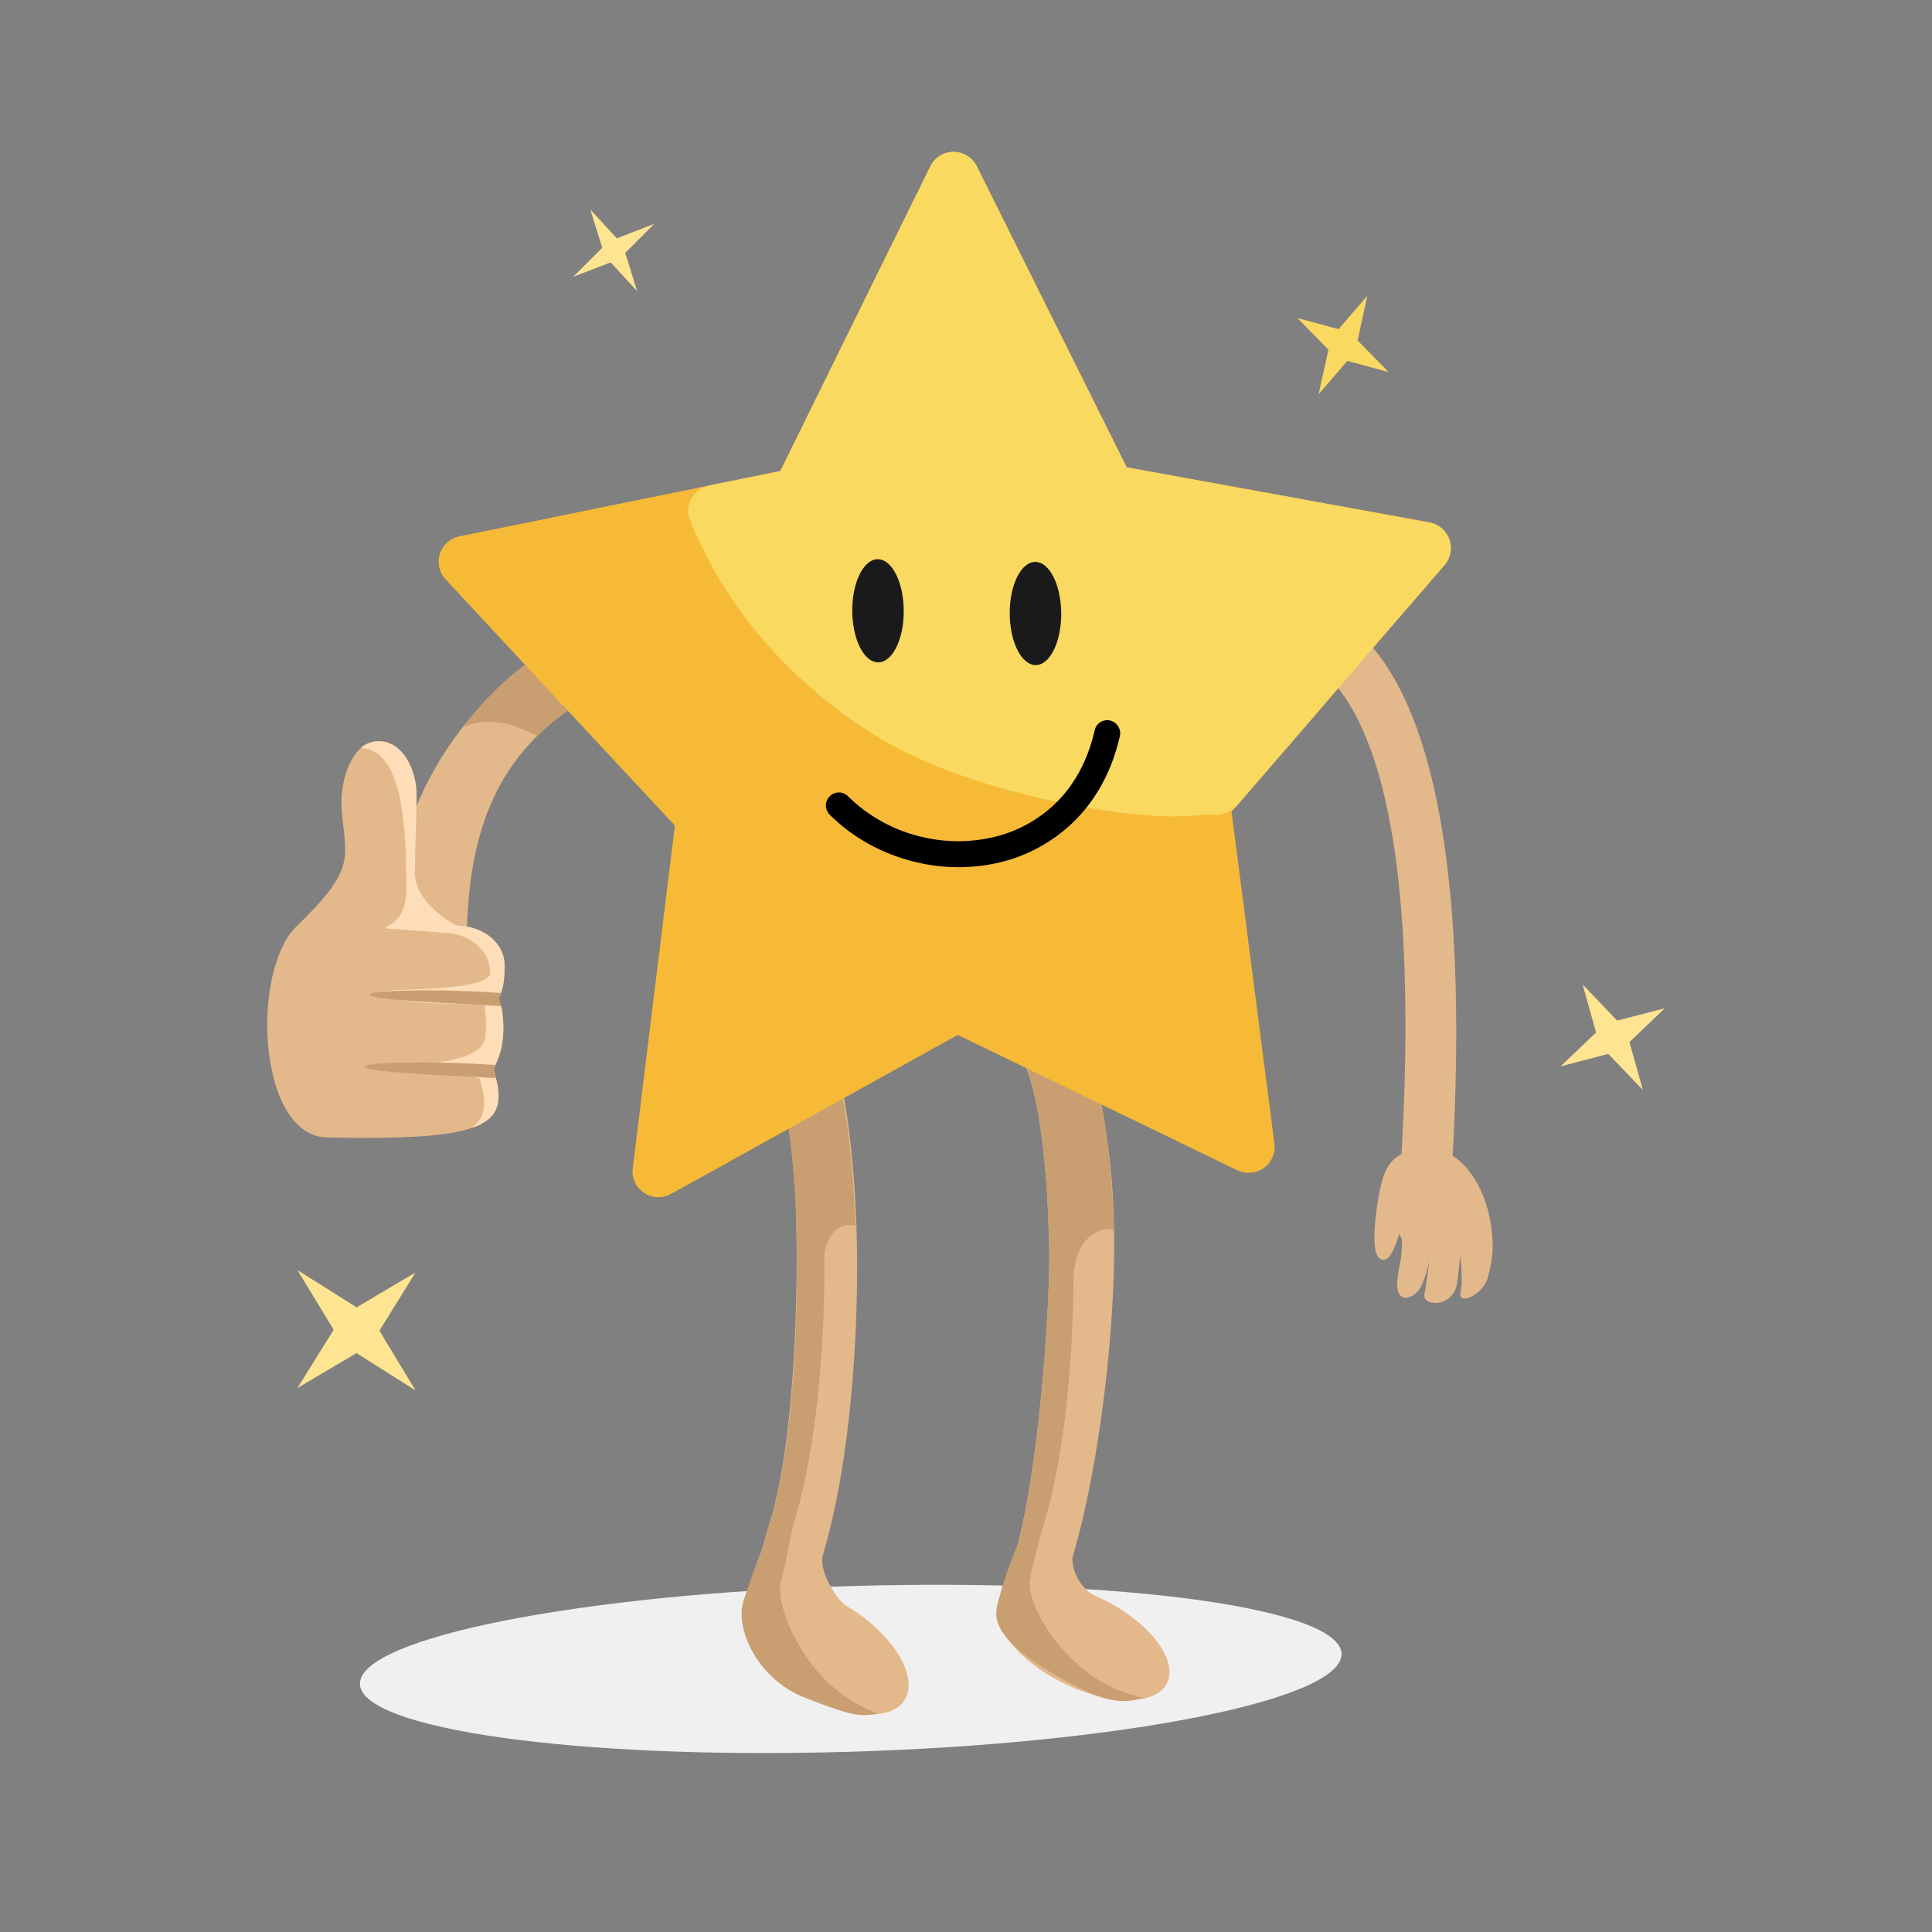
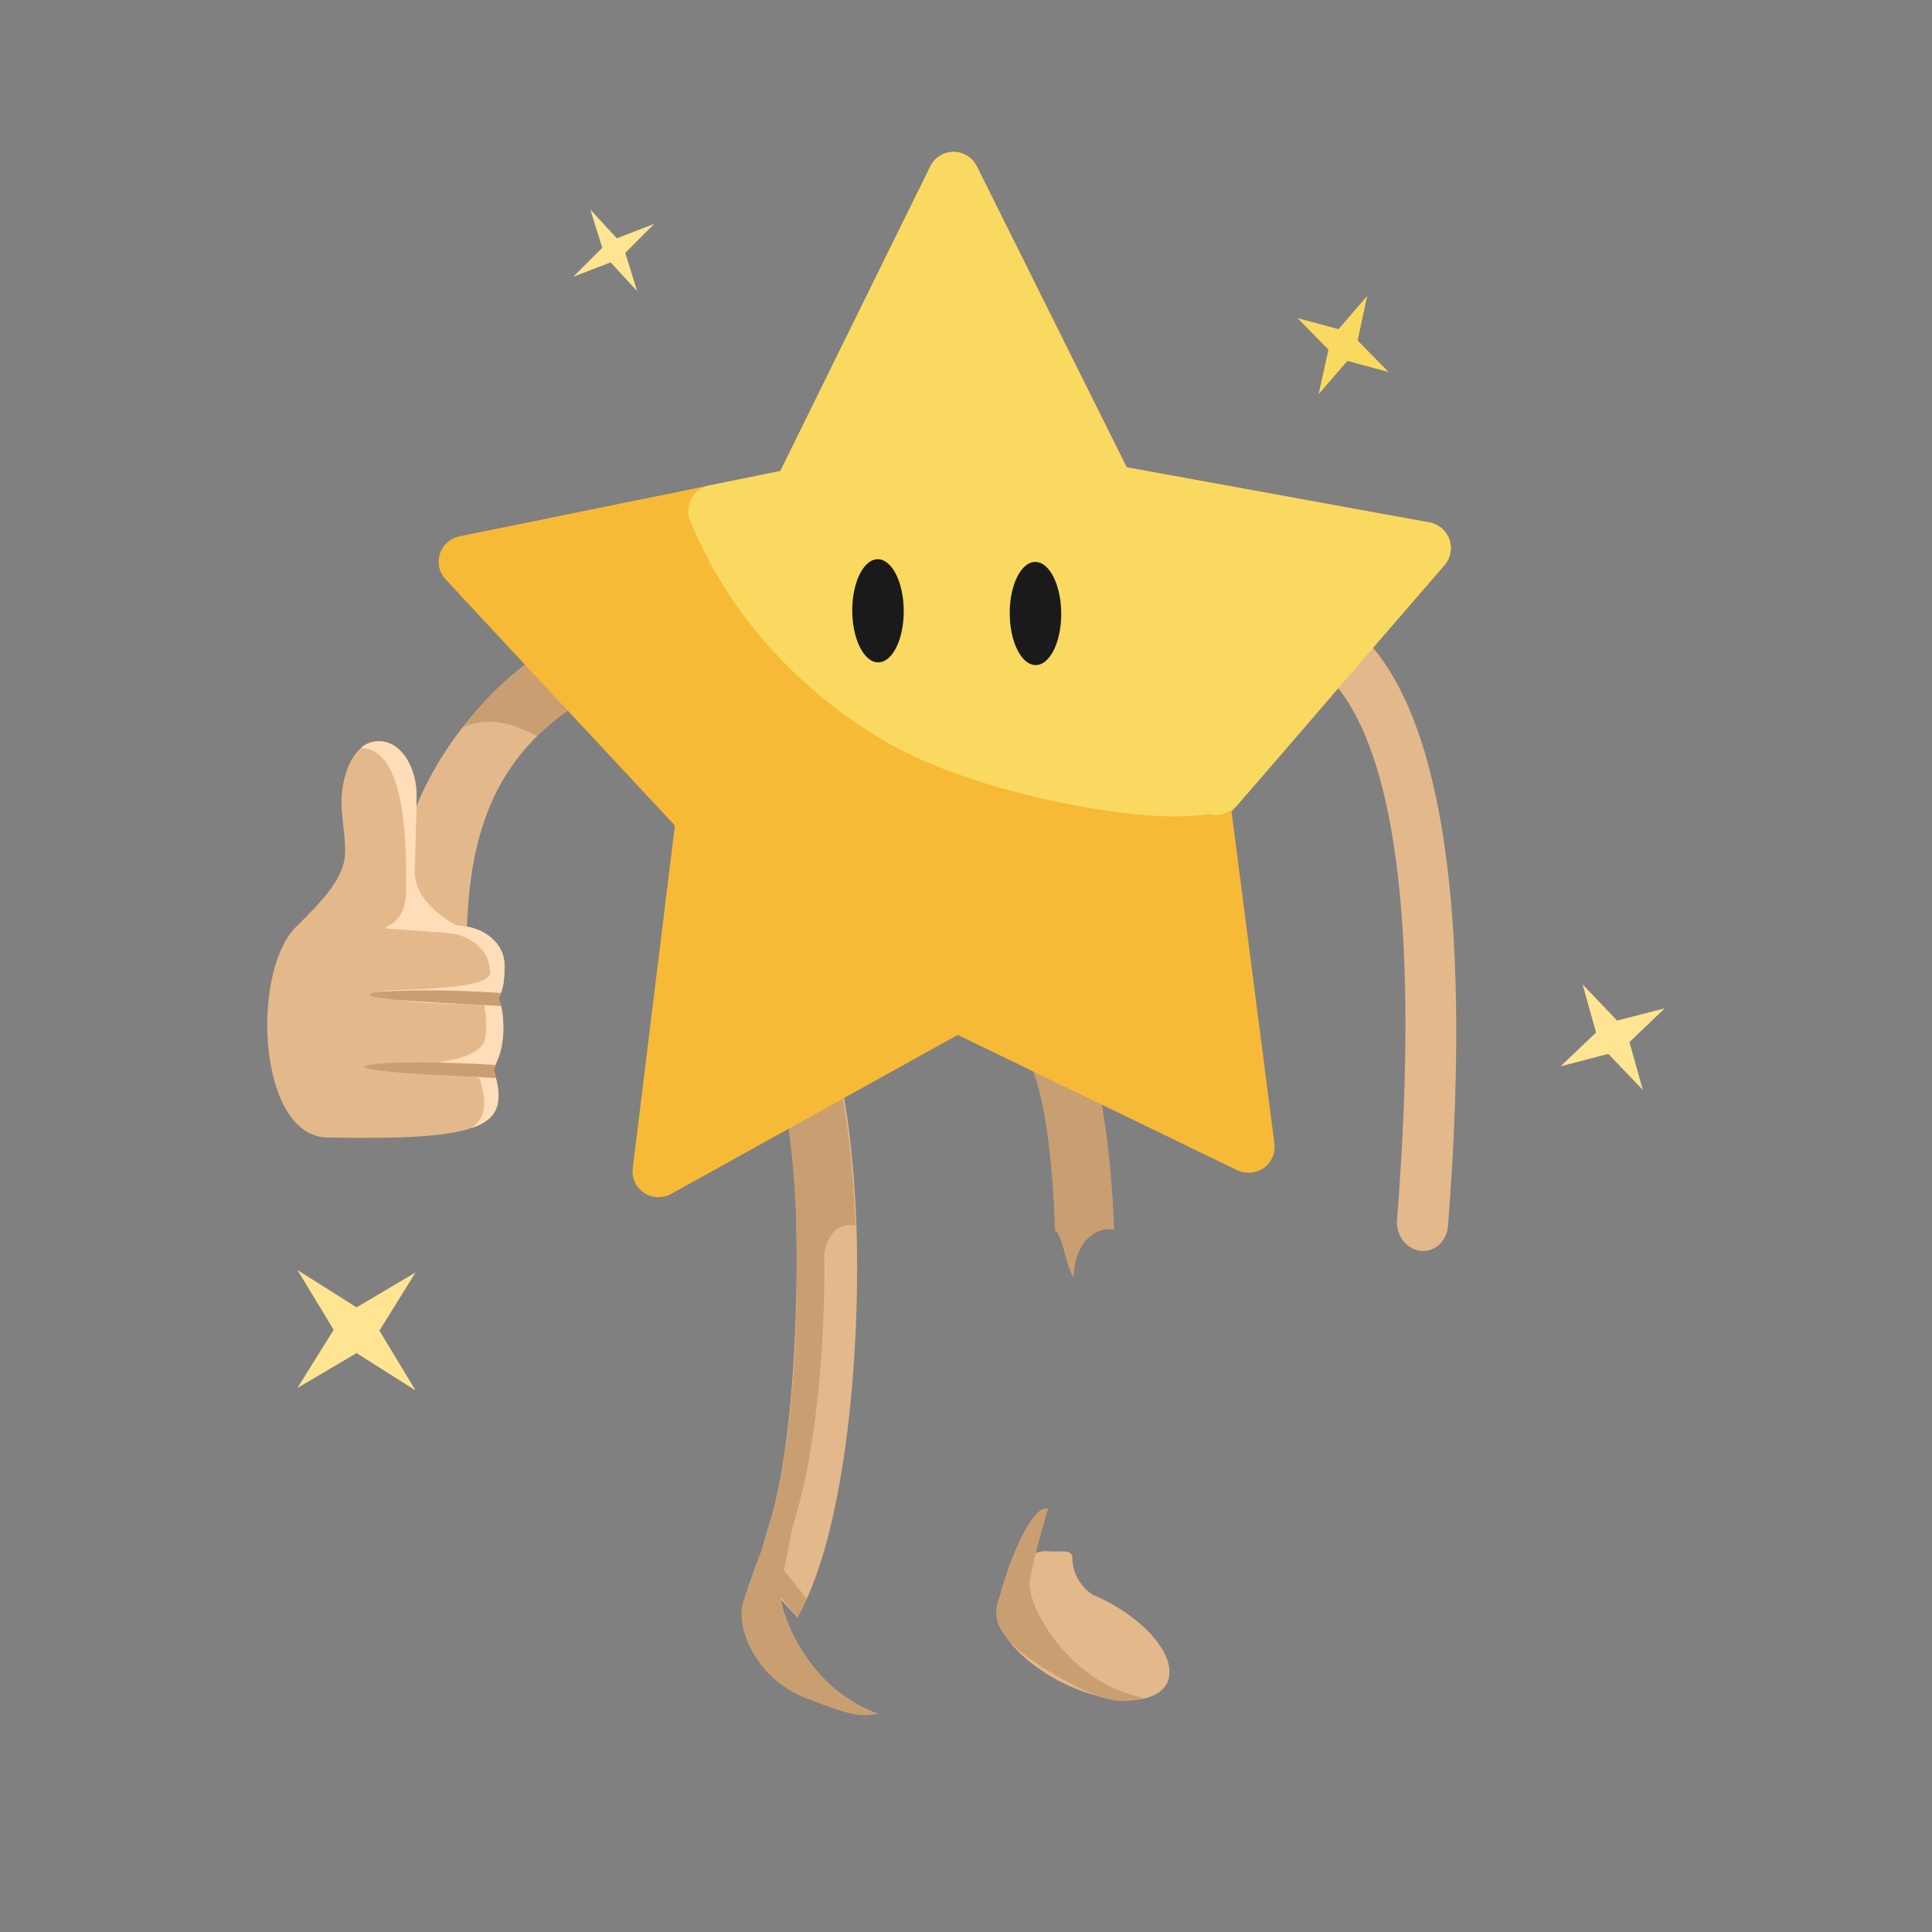
<svg xmlns="http://www.w3.org/2000/svg" fill="none" viewBox="0 0 80 80">
  <rect x="0" y="0" width="80" height="80" fill="#808080" stroke="none" />
  <g clip-path="url(#a)">
-     <path d="M35.223 72.536c11.224-.337 20.325-2.146 20.327-4.04.003-1.894-9.094-3.156-20.318-2.82-11.224.338-20.325 2.146-20.328 4.04-.002 1.895 9.095 3.157 20.319 2.82Z" fill="#F0F0F0" />
    <path d="M52.565 28.774c-.617.841-2.093.187-1.856-.959.305-1.34.647-2.018 1.675-2.51.686-.33 1.514-.38 2.386-.05.779.292 1.595.903 2.349 1.906 2.255 2.99 3.93 9.687 2.84 23.604-.05.635-.56 1.096-1.146 1.028-.58-.069-1.015-.636-.965-1.271 1.034-13.182-.374-19.293-2.349-21.916-.486-.642-.96-1.01-1.383-1.171-.33-.125-.623-.112-.84-.006-.287.137-.711.953-.711 1.345Z" fill="#E3B88B" />
-     <path d="M57.05 49.762c-.274 1.781-.124 2.404.25 2.41.373 0 .679-1.233.679-1.233.087.062.087.773.037 1.115-.056.337-.15.729-.162 1.103-.025.903.791.623 1.04.006.256-.617.3-1.078.3-1.078s-.107.978-.213 1.502c-.105.523 1.209.573 1.352-.455.144-1.028.119-1.221.119-1.221s.143 1.053.025 1.607c-.125.554.971.118 1.146-.679.056-.23.212-.729.18-1.464-.105-2.249-1.376-3.868-2.622-3.794-1.42.088-1.856.399-2.13 2.18ZM42.074 43.501c.013.006.031.031.063.069.797.984 1.245 4.348 1.308 8.21.043 2.797-.61 11.481-1.857 13.662l1.745 1.7c.367-.648.697-1.445.984-2.355 1.071-3.37 1.888-9.3 1.813-13.848-.075-4.778-1.14-8.298-2.505-9.973a2.771 2.771 0 0 0-.573-.542l-.978 3.077Z" fill="#E3B88B" />
    <path fill-rule="evenodd" clip-rule="evenodd" d="M42.292 43.501c.007.006.032.031.063.069.772.915 1.22 3.893 1.333 7.413h.068c.337.598.362 1.333.698 1.93.062-1.83 1.258-2.136 1.676-1.974-.15-4.435-.903-8.397-2.23-9.973a2.742 2.742 0 0 0-.598-.542l-1.01 3.077Z" fill="#C99F72" />
-     <path d="M42.074 43.501c.013.006.031.031.063.069.797.984 1.245 4.348 1.308 8.21.043 2.797-.61 11.481-1.857 13.662l1.745 1.7c.137-.243.267-.498.392-.778l-1.22-1.502c.248-.436.473-.984.672-1.613.922-2.903 1.333-7.389 1.27-11.488-.062-3.868-.504-7.226-1.308-8.21l-.056-.069.723-2.28a3.896 3.896 0 0 0-.18-.236 2.771 2.771 0 0 0-.574-.542l-.978 3.077Z" fill="#C99F72" />
    <path d="M45.301 66.058c-.274-.118-.91-.723-.897-1.551.006-.399-.642-.224-.947-.268-1.146-.15-1.987 1.483-2.161 2.193-.25 1.046 1.133 2.585 3.09 3.426 1.962.847 3.756.68 4.011-.367.25-1.053-1.133-2.592-3.096-3.433Z" fill="#E3B88B" />
    <path d="M43.401 62.47c-.81-.2-1.912 2.996-2.13 4.155-.218 1.153 1.57 2.293 3.114 3.115 1.552.829 2.212.779 2.966.56a5.594 5.594 0 0 1-1.601-.585c-1.963-1.047-3.277-3.376-3.096-4.336.18-.953.467-1.956.747-2.909Z" fill="#C99F72" />
    <path d="M31.758 43.333c.013.006.032.03.063.068.797.985 1.096 3.551 1.158 7.42.069 4.093-.205 9.375-1.12 12.278-.2.63-.387 1.489-.636 1.925l1.794 1.95c.367-.648.697-1.44.984-2.349 1.065-3.376 1.551-8.434 1.483-12.988-.081-4.778-.81-9.164-2.174-10.84a2.771 2.771 0 0 0-.574-.542l-.978 3.078Z" fill="#E3B88B" />
    <path fill-rule="evenodd" clip-rule="evenodd" d="M31.584 43.333c.006.006.025.03.062.068.773.916 1.221 3.894 1.333 7.42.025 0 .044-.006.069-.006.336.604.666 1.202 1.003 1.8.062-1.838.947-2.006 1.37-1.844-.15-4.436-.903-8.398-2.23-9.974a3.058 3.058 0 0 0-.598-.542l-1.009 3.078Z" fill="#C99F72" />
    <path d="M31.758 43.333c.013.006.031.03.062.068.798.985 1.103 4.106 1.165 7.968.069 4.099-.212 8.827-1.127 11.73-.2.63-.318 1.308-.573 1.744l1.732 2.13c.136-.236.267-.497.392-.772l-1.221-1.507c.25-.436.473-.984.673-1.614.922-2.902 1.333-7.388 1.27-11.487-.062-3.862-.51-7.226-1.308-8.21-.03-.038-.05-.063-.062-.069l.723-2.28c-.056-.08-.112-.162-.175-.237a2.77 2.77 0 0 0-.573-.542l-.978 3.078Z" fill="#C99F72" />
-     <path d="M35.023 66.482c-.256-.144-1.097-1.252-.96-2.068.075-.4-.822-.175-1.121-.25-1.121-.255-1.65 1.576-1.931 2.268-.411 1.015.716 2.697 2.517 3.75 1.8 1.047 3.6 1.072 4.011.05.412-1.022-.716-2.697-2.516-3.75Z" fill="#E3B88B" />
    <path d="M33.26 61.586c-.773-.312-2.125 3.6-2.48 4.728-.349 1.121.567 3.227 2.598 4.005 2.024.785 2.23.754 2.996.642-.48-.162-.99-.43-1.507-.804-1.8-1.314-2.81-3.818-2.517-4.753.293-.934.517-2.909.91-3.818Z" fill="#C99F72" />
    <path d="M28.27 29.323c.722.928 2.448.124 2.174-1.172-.362-1.5-.767-2.26-1.969-2.784-.797-.343-1.77-.368-2.79.037-7.507 3.015-10.335 9.4-9.688 17.393.056.717 1.37 1.234 2.056 1.134.68-.1 1.47-.754 1.414-1.476-.592-7.308.424-11.961 6.984-14.596.386-.156.728-.156.984-.044.336.15.828 1.06.835 1.508Z" fill="#E3B88B" />
    <path d="M28.27 29.323c.722.928 2.448.124 2.174-1.172-.361-1.5-.766-2.26-1.969-2.784-.797-.343-1.769-.368-2.79.043-2.069.829-4.355 1.876-6.523 4.704 1.184-.505 2.2-.081 3.084.361 1.046-1.028 2.417-1.9 4.205-2.616.386-.156.729-.156.984-.044.336.15.829 1.06.835 1.508Z" fill="#C99F72" />
    <path fill-rule="evenodd" clip-rule="evenodd" d="M39.483 7.363c1.084 2.18 2.168 4.348 3.24 6.51 1.07 2.143 2.142 4.299 3.214 6.435 2.199.399 4.398.798 6.578 1.196 2.168.4 4.336.791 6.491 1.19-1.52 1.757-3.04 3.514-4.553 5.277-1.52 1.763-3.053 3.532-4.58 5.307a10890.194 10890.194 0 0 0 1.832 14.21c-1.987-.96-3.987-1.925-5.993-2.897-2.024-.978-4.049-1.956-6.086-2.947-2.043 1.134-4.086 2.274-6.142 3.414-2.068 1.14-4.137 2.293-6.217 3.44.305-2.443.604-4.885.903-7.333.299-2.442.598-4.897.903-7.351-3.252-3.489-6.535-7.002-9.836-10.553 2.323-.473 4.64-.947 6.946-1.414 2.299-.467 4.585-.934 6.858-1.395 1.078-2.187 2.15-4.374 3.227-6.554 1.072-2.174 2.143-4.354 3.215-6.535Z" fill="#F7BA36" />
    <path d="m40.449 6.89 6.204 12.46 6.672 1.214c2.206.405 4.38.797 5.875 1.071a1.08 1.08 0 0 1 .616 1.763l-2.28 2.63-6.54 7.587 1.775 13.742a1.072 1.072 0 0 1-1.533 1.097v.006l-11.58-5.607-7.196 3.993c-1.806 1.003-3.6 2-4.678 2.592a1.07 1.07 0 0 1-1.582-1.072c.255-2.055.504-4.117.76-6.185l.442-3.595.542-4.404-.816-.872c-2.872-3.084-5.769-6.186-8.678-9.32a1.067 1.067 0 0 1 .056-1.514c.168-.155.374-.249.58-.28l3.258-.66c.99-.206 2.006-.411 3.625-.742.94-.186 2.61-.53 4.28-.872l2.062-.417c2.068-4.205 4.136-8.41 6.21-12.615a1.065 1.065 0 0 1 1.44-.486c.218.106.386.28.486.486Zm-.305 4.217-.655-1.32-3.868 7.855-1.595 3.24a1.064 1.064 0 0 1-.766.616l-2.58.53c-1.177.237-2.36.48-4.285.872l-5.065 1.028c2.473 2.66 4.928 5.295 7.376 7.918l1.109 1.19c.237.23.367.56.33.909-.206 1.638-.405 3.27-.604 4.896l-.947 7.7c3.482-1.931 6.965-3.862 10.447-5.8.305-.199.704-.236 1.059-.062l3.04 1.477 7.245 3.5-1.57-12.197c-.056-.305.025-.63.243-.885l1.67-1.937c.872-1.003 1.737-2.006 2.909-3.364l3.326-3.862-11.213-2.05a1.06 1.06 0 0 1-.772-.58L42.237 15.3l-2.093-4.193Z" fill="#F7BA36" />
    <path fill-rule="evenodd" clip-rule="evenodd" d="M39.483 7.363c1.084 2.18 2.168 4.348 3.24 6.51 1.071 2.143 2.142 4.299 3.214 6.435 2.199.399 4.398.798 6.578 1.196 2.168.4 4.336.791 6.492 1.19-1.427 1.645-2.847 3.296-4.274 4.953-1.426 1.657-2.86 3.32-4.298 4.977-.542.056.822.037-1.639.106-2.46.062-8.447-1.034-11.798-3.071-3.383-2.056-6.006-5.009-7.42-8.497a378.84 378.84 0 0 1 3.464-.71c1.078-2.187 2.149-4.374 3.227-6.554 1.071-2.174 2.143-4.354 3.214-6.535Z" fill="#FAD961" />
    <path d="m40.449 6.89 6.204 12.46 6.672 1.214c2.205.405 4.38.797 5.874 1.071a1.08 1.08 0 0 1 .617 1.763l-2.847 3.296-2.778 3.227c-.978 1.134-1.962 2.273-2.947 3.407-.106.119-.23.212-.367.274a1.045 1.045 0 0 1-.536.144 1.32 1.32 0 0 1-.274-.032c-.33.044-.741.075-1.246.088-1.458.037-4.055-.3-6.653-.978-2.062-.536-4.15-1.29-5.725-2.25a20.218 20.218 0 0 1-4.728-3.949 17.813 17.813 0 0 1-3.134-5.064 1.064 1.064 0 0 1 .592-1.396.926.926 0 0 1 .255-.075c.966-.193 1.925-.392 2.885-.585 2.068-4.205 4.136-8.41 6.21-12.615a1.065 1.065 0 0 1 1.44-.486c.218.106.386.28.486.486Zm-.306 4.217-.654-1.32-3.868 7.855-1.595 3.24a1.064 1.064 0 0 1-.766.616l-2.15.443a16.254 16.254 0 0 0 2.218 3.27 18.018 18.018 0 0 0 4.224 3.532c1.377.835 3.264 1.514 5.152 2.006 2.41.623 4.778.94 6.067.91.237-.006.374.61.443.965-.013-.43.143-.79.641-.965.903-1.047 1.807-2.1 2.71-3.146l4.404-5.102-11.22-2.05a1.06 1.06 0 0 1-.772-.58c-2-3.998-2.386-4.77-2.74-5.481l-2.094-4.193Z" fill="#FAD961" />
    <path d="M36.356 27.427c.589.01 1.066-.937 1.066-2.117s-.477-2.143-1.066-2.153c-.59-.01-1.066.938-1.066 2.117 0 1.18.477 2.143 1.066 2.153ZM42.877 27.539c.589.01 1.066-.938 1.066-2.117 0-1.18-.477-2.144-1.066-2.154-.59-.01-1.067.938-1.067 2.117 0 1.18.478 2.144 1.067 2.154Z" fill="#1A1A1A" />
-     <path d="M45.327 30.244a.533.533 0 0 1 .635-.41.543.543 0 0 1 .411.641c-.336 1.476-.997 2.635-1.863 3.501a6.578 6.578 0 0 1-3.052 1.72 7.477 7.477 0 0 1-3.464.018c-1.345-.305-2.629-.972-3.638-1.981a.54.54 0 0 1 0-.76.534.534 0 0 1 .76 0 6.425 6.425 0 0 0 3.115 1.694 6.36 6.36 0 0 0 2.965-.018 5.47 5.47 0 0 0 2.554-1.427c.73-.729 1.29-1.72 1.577-2.978Z" fill="#000" />
    <path d="m18.907 38.318.193.019c.959.074 1.794.722 1.794 1.644 0 1.11-.23 1.209-.23 1.365 0 .224.136.193.174.996.062 1.39-.455 1.788-.38 2.025.71 2.293-.4 2.86-6.909 2.735-2.816-.056-3.177-6.572-1.39-8.622l.013-.012c.063-.069.119-.125.187-.187.835-.841 1.813-1.788 1.919-2.81.075-.816-.206-1.763-.125-2.585.106-1.103.605-2.212 1.558-2.193.947.019 1.538 1.14 1.538 2.255 0 .872-.062 2.068-.062 2.94-.18 1.384 1.464 2.312 1.72 2.43Z" fill="#E3B88B" />
    <path fill-rule="evenodd" clip-rule="evenodd" d="m53.724 13.17 1.7.46 1.19-1.376-.398 1.844 1.283 1.308-1.707-.461-1.19 1.377.405-1.844-1.283-1.309Z" fill="#FAD961" />
    <path fill-rule="evenodd" clip-rule="evenodd" d="m24.445 8.678 1.096 1.19 1.551-.598-1.202 1.202.492 1.582-1.097-1.19-1.55.598 1.202-1.202-.492-1.582ZM12.316 52.59l2.448 1.545 2.442-1.445-1.495 2.41 1.495 2.474-2.442-1.545-2.448 1.445 1.501-2.411-1.501-2.473ZM65.535 40.766l1.427 1.495 1.974-.51-1.464 1.401.555 1.981-1.433-1.495-1.975.517 1.47-1.401-.554-1.988Z" fill="#FFE591" />
    <path d="m18.907 38.318.193.019c.96.075 1.794.722 1.794 1.644 0 1.11-.23 1.209-.23 1.365 0 .224.136.193.174.996.062 1.39-.455 1.788-.38 2.025.374 1.215.243 1.944-.928 2.342.604-.43.623-1.09.33-2.05-.05-.142-3.345-.248-4.766-.51-.305-.056 4.853.255 5.003-1.184.087-.797-.032-1.102-.032-1.327 0-.124-4.21.056-4.155-.579.013-.143 4.386.031 4.386-.785 0-.922-.835-1.582-1.8-1.644l-2.486-.181c-.256-.112.872-.087.804-1.713 0-1.234.112-5.769-1.876-5.756.169-.187.511-.293.773-.287.947.019 1.539 1.14 1.539 2.255 0 .872-.063 2.068-.063 2.94-.18 1.384 1.464 2.312 1.72 2.43Z" fill="#FFDDB8" />
    <path fill-rule="evenodd" clip-rule="evenodd" d="M20.744 41.115c-.08.23-.118.193.006.542-.71-.025-.566-.044-1.364-.075-7.363-.318-3.457-.79 1.358-.467ZM20.533 44.1c-.081.23-.119.192.006.541-.71-.031-.567-.044-1.364-.075-7.364-.317-3.458-.79 1.358-.467Z" fill="#C99F72" />
  </g>
  <defs>
    <clipPath id="a">
      <path fill="#fff" d="M0 0h80v80H0z" />
    </clipPath>
  </defs>
</svg>